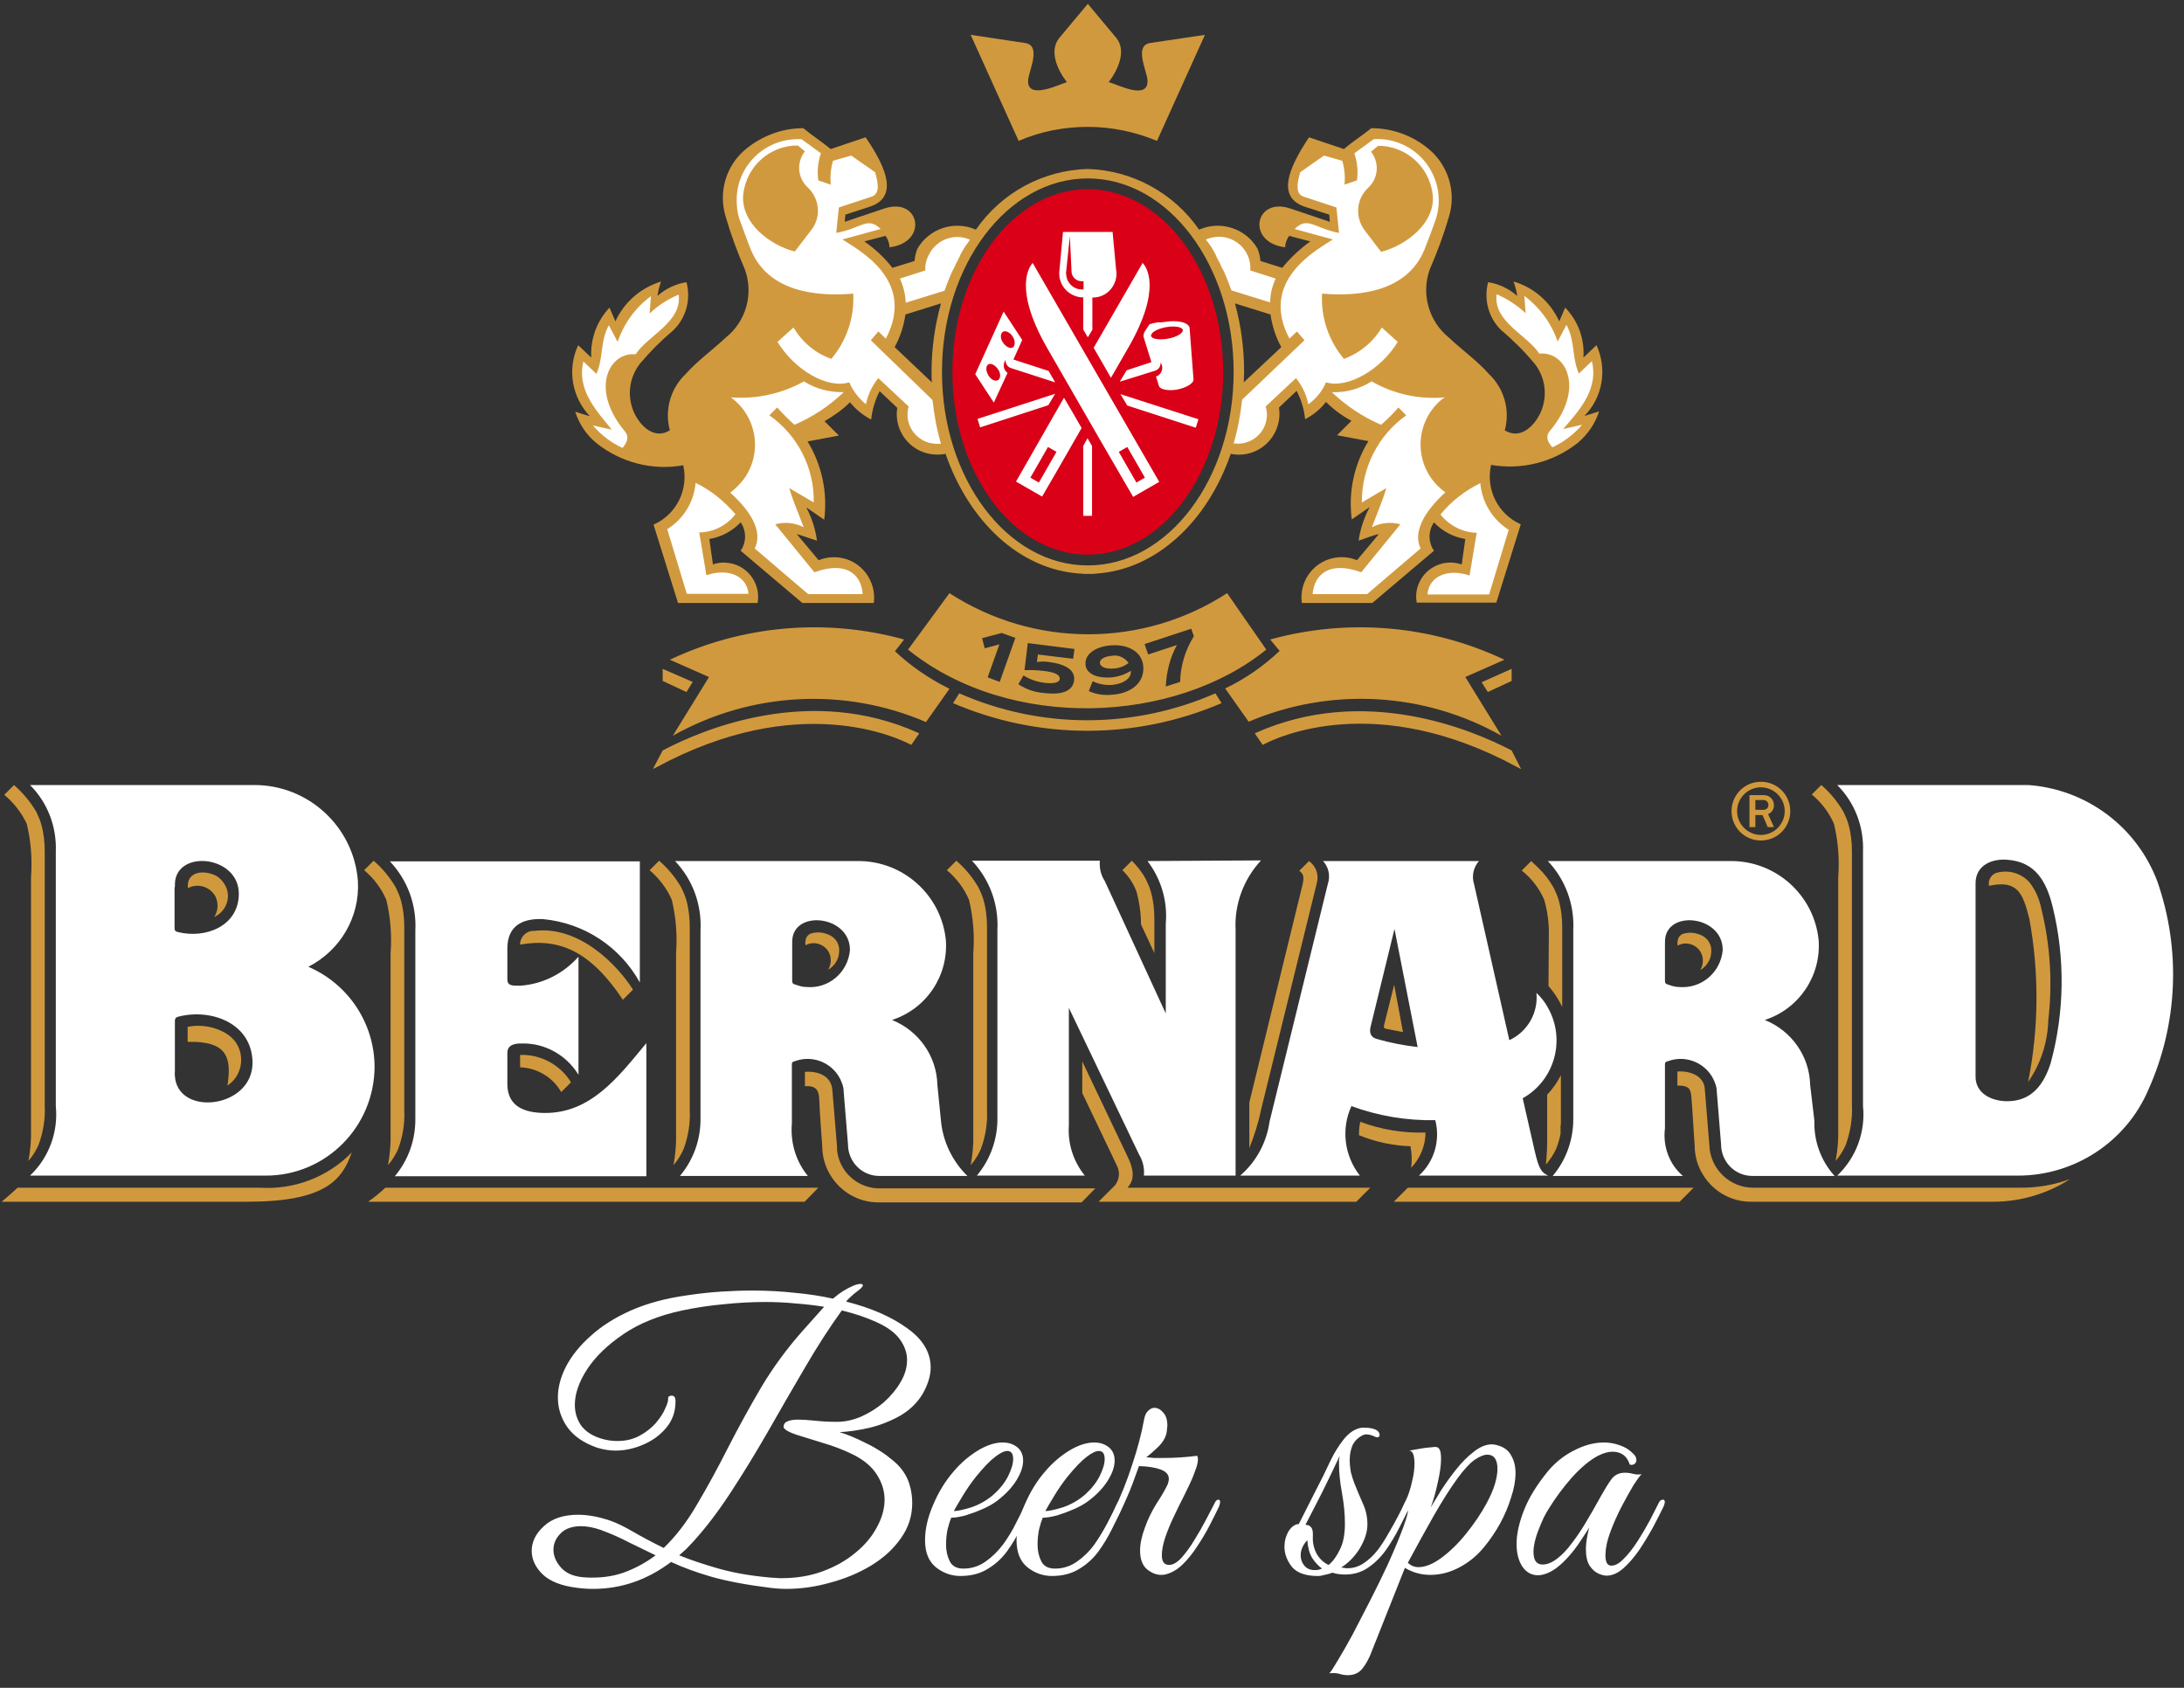
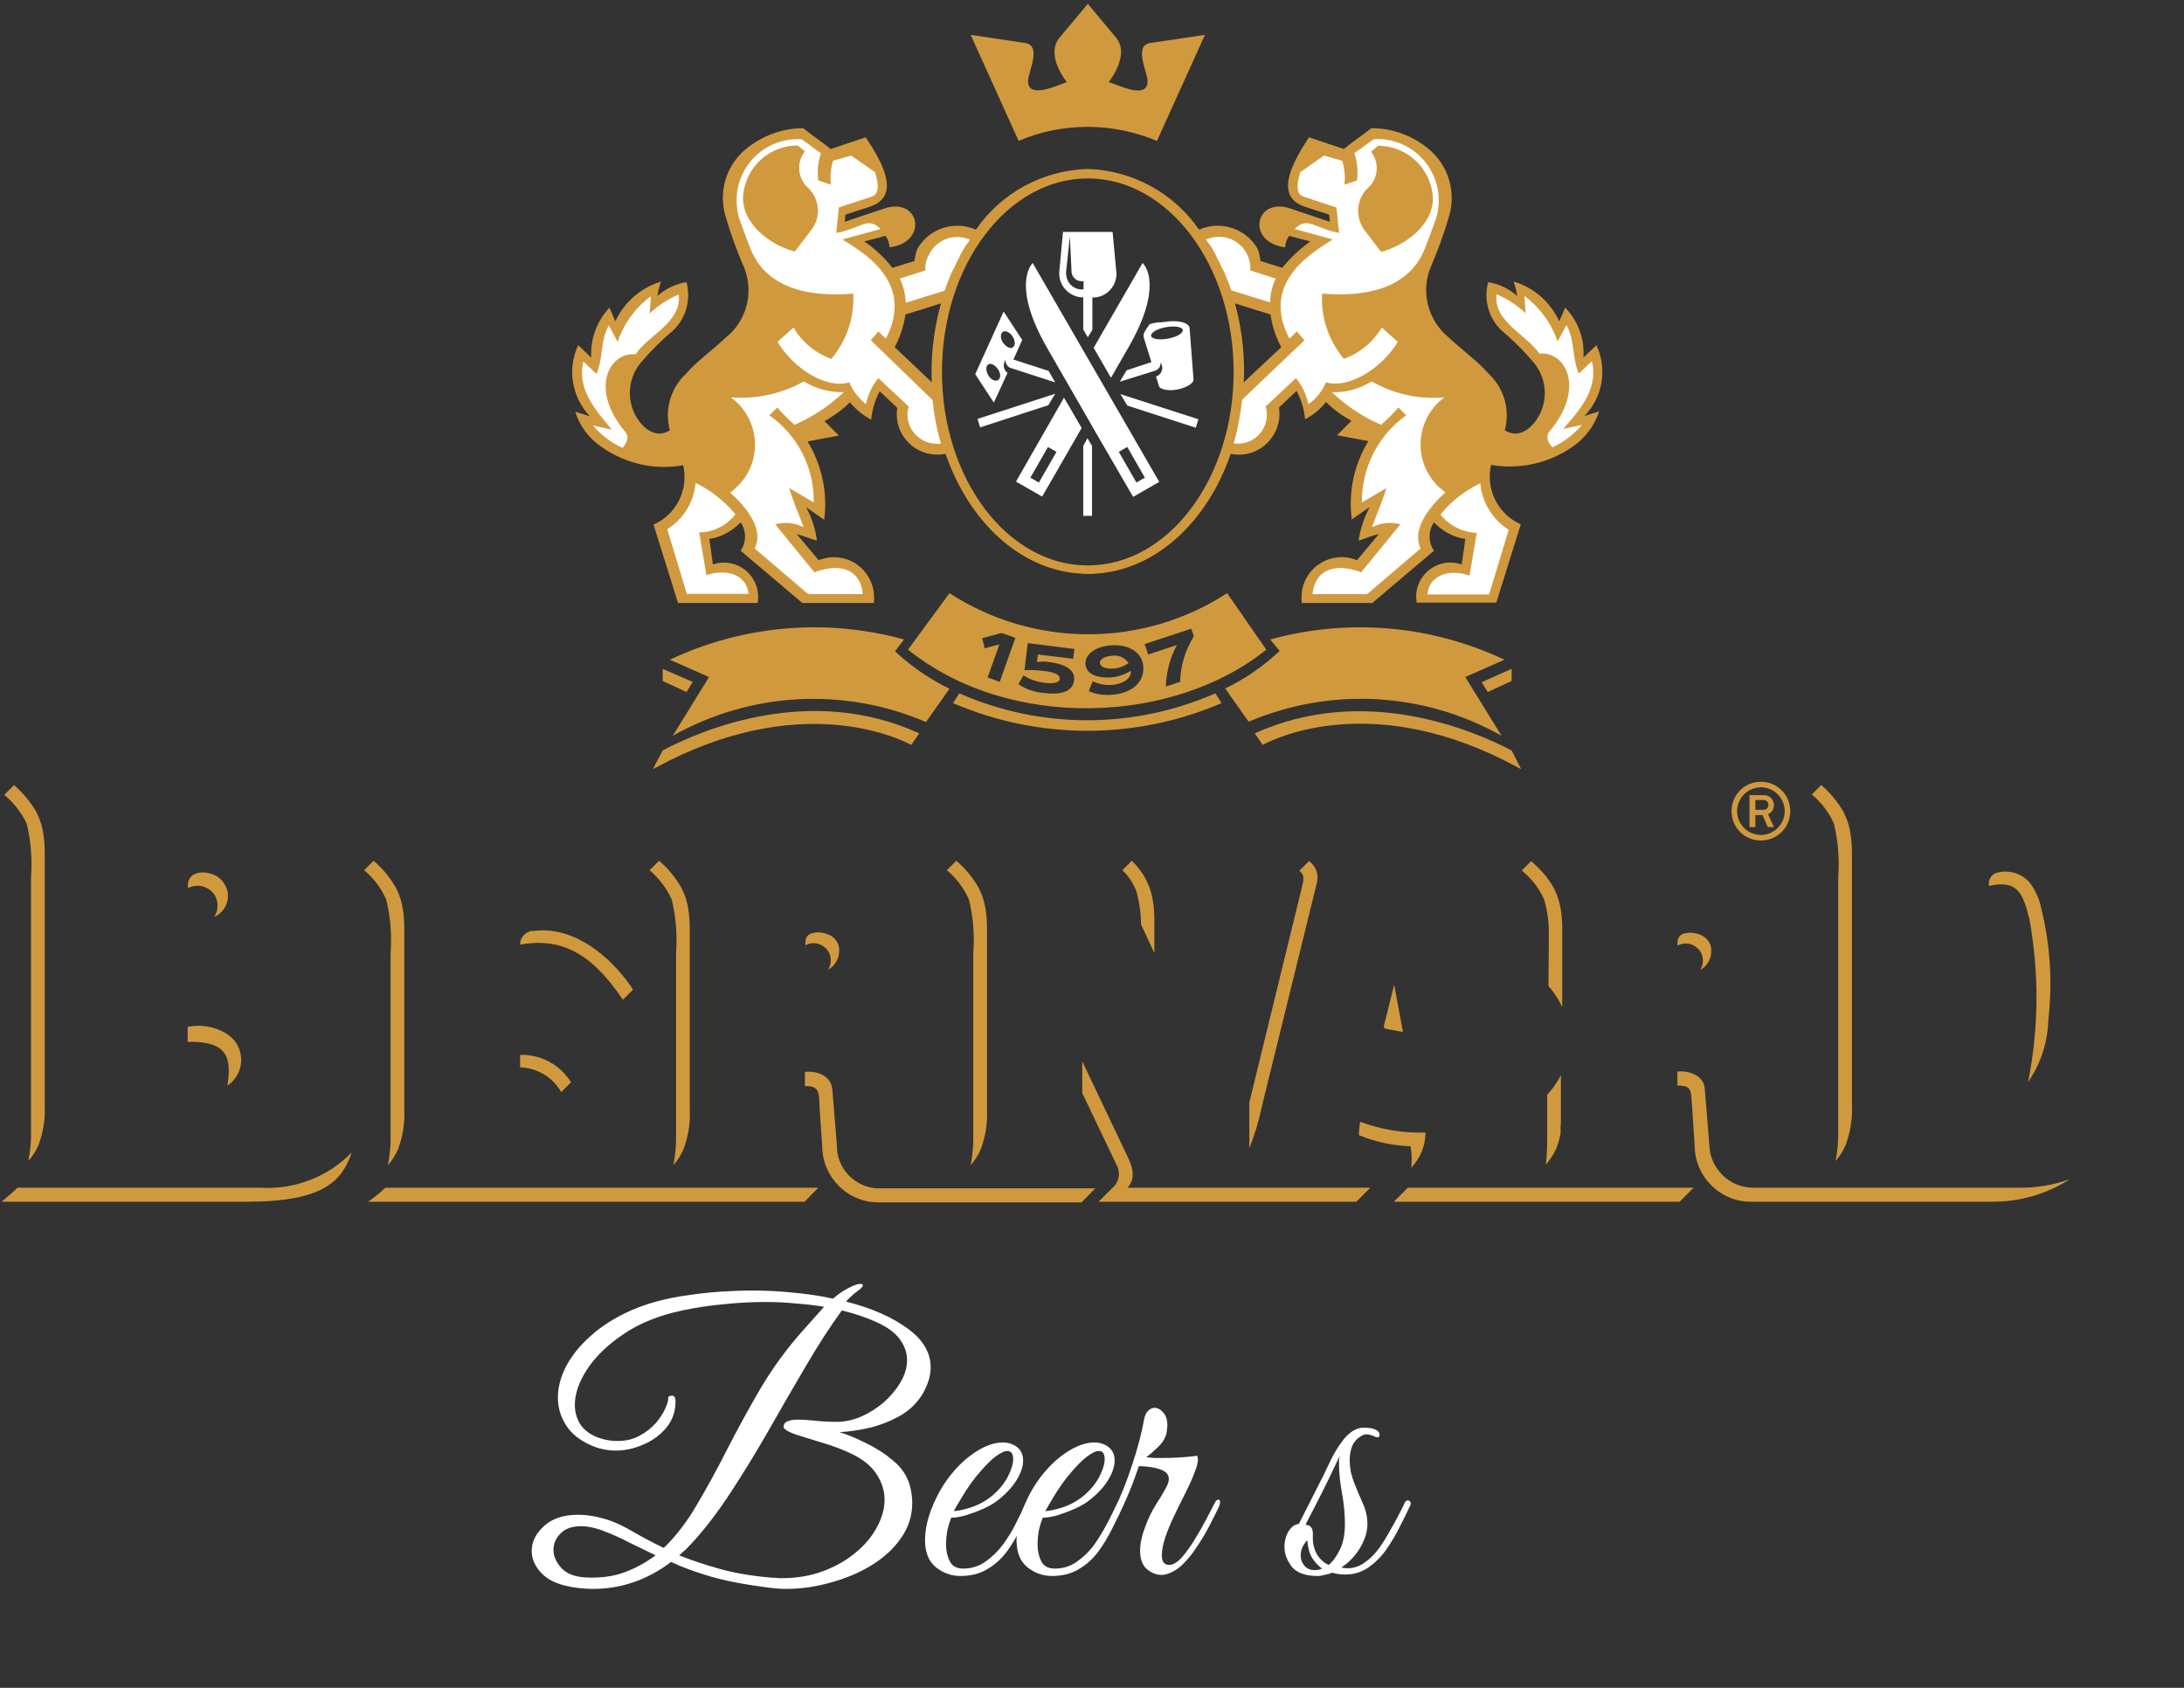
<svg xmlns="http://www.w3.org/2000/svg" width="154" height="119" viewBox="0 0 154 119" fill="none">
  <rect x="0" y="0" width="154" height="119" fill="#333333" stroke="none" />
  <path d="M108.89 63.446C109.12 64.251 109.235 65.103 109.212 65.954L109.189 69.52C109.58 69.957 109.902 70.463 110.156 70.992V65.402C110.156 64.735 110.086 64.091 109.902 63.446C109.81 63.147 109.695 62.871 109.557 62.595C109.258 62.066 108.89 61.583 108.453 61.169C108.292 61.008 108.131 60.87 107.97 60.709L107.303 61.376C107.993 61.928 108.545 62.641 108.89 63.446ZM80.455 65.172L81.398 67.196V64.804C81.398 64.136 81.329 63.492 81.145 62.848C81.053 62.549 80.938 62.273 80.8 61.997C80.547 61.514 80.201 61.077 79.81 60.686L79.143 61.353C79.58 61.767 79.925 62.296 80.132 62.848C80.34 63.607 80.455 64.39 80.455 65.172ZM68.33 63.446C68.629 64.689 68.722 65.954 68.629 67.219V79.919C68.653 80.655 68.583 81.414 68.445 82.15C68.745 81.805 68.975 81.437 69.159 81.023C69.481 80.149 69.642 79.228 69.596 78.285V65.379C69.596 64.712 69.527 64.067 69.343 63.423C69.251 63.124 69.136 62.848 68.998 62.572C68.583 61.859 68.054 61.215 67.433 60.686L66.766 61.353C67.456 61.928 67.985 62.641 68.33 63.446ZM47.372 63.446C47.671 64.689 47.763 65.954 47.671 67.219V79.919C47.694 80.655 47.625 81.414 47.487 82.15C47.786 81.805 48.016 81.437 48.2 81.023C48.522 80.149 48.683 79.228 48.637 78.285V65.379C48.637 64.712 48.568 64.067 48.384 63.423C48.292 63.124 48.177 62.848 48.039 62.572C47.625 61.859 47.096 61.215 46.474 60.686L45.807 61.353C46.474 61.928 47.027 62.641 47.372 63.446ZM40.263 83.738H27.172C26.781 84.106 26.39 84.428 25.953 84.727H56.735L57.702 83.738H40.263ZM59.013 80.747L58.691 76.836C58.599 75.801 57.609 75.501 56.758 75.571V76.583C57.678 76.514 57.748 77.02 57.771 77.595C57.817 78.676 57.909 79.758 57.978 80.839C58.001 83.025 59.795 84.796 61.981 84.773H62.004H67.157H68.975H76.267L77.234 83.784H62.188C60.531 83.876 59.105 82.61 59.013 80.954C59.036 80.862 59.013 80.793 59.013 80.747ZM27.241 63.446C27.541 64.689 27.633 65.954 27.541 67.219V79.919C27.564 80.655 27.494 81.414 27.357 82.15C27.655 81.805 27.886 81.437 28.07 81.023C28.392 80.149 28.553 79.228 28.507 78.285V65.379C28.507 64.712 28.438 64.067 28.254 63.423C28.162 63.124 28.047 62.848 27.909 62.572C27.494 61.859 26.965 61.215 26.344 60.686L25.677 61.353C26.367 61.928 26.896 62.641 27.241 63.446ZM109.396 81.598C109.511 81.414 109.626 81.207 109.718 81.023C109.856 80.678 109.971 80.31 110.04 79.919V79.896V79.873V79.85V79.827V79.804V79.758V79.735V79.712V79.689V79.666V79.597V79.574V79.505V79.482V79.459V79.436V79.413C110.04 79.367 110.04 79.321 110.063 79.275V79.228V79.183V79.067V78.999V78.953C110.063 78.906 110.063 78.86 110.063 78.814C110.063 78.768 110.063 78.699 110.063 78.653V78.377V75.801C109.81 76.307 109.488 76.767 109.097 77.181V79.643C109.097 79.827 109.097 80.011 109.097 80.218C109.097 80.885 109.074 81.46 109.005 82.104C109.12 81.989 109.212 81.851 109.304 81.713L109.396 81.598ZM143.1 64.804C143.79 68.6 143.767 72.488 143.008 76.284C143.906 74.995 144.389 73.477 144.435 71.89C144.734 69.29 144.573 66.667 143.952 64.114C143.814 63.423 143.537 62.756 143.1 62.204C142.502 61.537 141.559 61.284 140.708 61.56C140.363 61.721 140.179 62.089 140.248 62.457C142.249 62.02 142.64 62.94 143.1 64.804ZM13.231 72.396V73.454C16.06 73.385 16.337 74.581 16.037 76.537C17.027 75.893 17.303 74.535 16.659 73.546C16.474 73.247 16.198 73.017 15.899 72.833C15.094 72.373 14.151 72.212 13.231 72.396ZM1.244 83.738C0.876 84.083 0.6 84.313 0.117 84.727H17.418C22.893 84.727 24.113 83.232 24.803 81.253C23.1 83.001 20.731 83.899 18.292 83.738H1.244ZM1.889 58.086C2.188 59.328 2.28 60.594 2.188 61.859V79.62C2.211 80.356 2.142 81.115 2.004 81.851C2.303 81.506 2.533 81.138 2.717 80.724C3.039 79.85 3.2 78.929 3.154 77.986V60.041C3.154 59.374 3.085 58.73 2.901 58.086C2.809 57.787 2.694 57.511 2.556 57.235C2.142 56.522 1.613 55.9 0.991 55.348L0.301 56.038C0.968 56.59 1.521 57.304 1.889 58.086ZM15.094 64.666L15.209 64.597C15.991 64.183 16.314 63.193 15.876 62.411C15.738 62.158 15.531 61.928 15.278 61.767C14.358 61.284 13.116 61.445 13.254 62.618C13.944 62.25 14.795 62.503 15.186 63.193C15.416 63.653 15.393 64.228 15.094 64.666ZM43.921 70.486L44.634 69.773C43.553 68.071 40.884 65.241 37.663 65.632C37.134 65.609 36.697 66.023 36.674 66.552C36.674 66.575 36.674 66.575 36.674 66.598C39.412 66.115 41.62 67.035 43.921 70.486ZM39.573 76.997L40.263 76.307C39.504 75.064 38.123 74.328 36.674 74.374V75.249C37.87 75.294 38.974 75.939 39.573 76.997ZM56.804 66.644C57.38 66.322 58.116 66.552 58.438 67.127C58.645 67.518 58.622 68.001 58.392 68.37C58.76 68.163 59.013 67.817 59.128 67.426C59.151 67.288 59.174 67.15 59.174 66.989C59.174 66.529 58.921 66.138 58.507 65.931C58.3 65.839 58.093 65.77 57.863 65.747C57.656 65.724 57.449 65.747 57.264 65.793C57.034 65.839 56.85 66.023 56.804 66.276C56.804 66.368 56.781 66.437 56.781 66.529L56.804 66.644ZM98.284 84.727H101.114H111.72H118.438L119.427 83.738H99.274L98.284 84.727ZM79.511 81.552L76.314 74.834V77.066L78.752 82.173C79.028 82.703 78.913 83.347 78.453 83.738L77.464 84.727H95.639L96.628 83.738H79.511C79.879 83.301 80.087 82.725 79.511 81.552ZM97.847 72.557L98.928 72.764L98.307 69.428L97.64 72.097C97.525 72.488 97.571 72.511 97.847 72.557ZM99.458 80.816C99.55 81.322 99.573 81.828 99.504 82.334C100.148 81.667 100.516 80.77 100.516 79.85C98.951 79.896 97.387 79.643 95.915 79.091C95.846 79.39 95.823 79.712 95.823 80.034C96.996 80.517 98.215 80.77 99.458 80.816ZM92.855 62.25C93.016 61.675 92.786 61.054 92.303 60.709L91.613 61.399C91.981 61.629 91.958 61.951 91.797 62.572L88.093 77.733V80.954C88.438 80.08 88.737 79.159 88.921 78.239L92.855 62.25ZM118.3 66.667C118.875 66.345 119.611 66.575 119.933 67.15C120.14 67.541 120.117 68.025 119.887 68.393C120.255 68.186 120.508 67.841 120.623 67.449C120.646 67.311 120.669 67.173 120.669 67.012C120.669 66.552 120.416 66.161 120.002 65.954C119.795 65.862 119.588 65.793 119.358 65.77C119.151 65.747 118.944 65.77 118.76 65.816C118.53 65.862 118.346 66.046 118.3 66.299C118.3 66.391 118.277 66.46 118.277 66.552L118.3 66.667ZM142.341 83.738H123.706C122.004 83.784 120.577 82.426 120.531 80.724L120.209 76.767C120.14 75.801 119.082 75.478 118.277 75.548V76.537C119.335 76.537 119.22 76.905 119.312 77.963L119.496 80.793C119.519 82.978 121.313 84.75 123.499 84.727C123.499 84.727 123.499 84.727 123.522 84.727H140.547C142.456 84.727 144.343 84.175 145.953 83.14C144.78 83.554 143.583 83.761 142.341 83.738ZM129.32 58.086C129.619 59.328 129.711 60.594 129.619 61.859V79.62C129.642 80.356 129.573 81.115 129.435 81.851C129.734 81.506 129.964 81.138 130.148 80.724C130.47 79.827 130.631 78.883 130.585 77.917V60.041C130.585 59.374 130.516 58.73 130.332 58.086C130.24 57.787 130.125 57.511 129.987 57.235C129.573 56.522 129.044 55.877 128.422 55.348L127.755 56.015C128.422 56.568 128.975 57.281 129.32 58.086ZM124.166 59.259C125.317 59.259 126.237 58.339 126.237 57.189C126.237 56.038 125.317 55.118 124.166 55.118C123.016 55.118 122.096 56.038 122.096 57.189C122.096 58.339 123.016 59.259 124.166 59.259ZM124.166 55.509C125.087 55.509 125.846 56.268 125.846 57.189C125.846 58.109 125.087 58.868 124.166 58.868C123.246 58.868 122.487 58.109 122.487 57.189C122.487 56.268 123.246 55.509 124.166 55.509ZM123.775 57.465H124.281L124.649 58.316H125.087L124.672 57.396C124.925 57.304 125.087 57.051 125.087 56.775C125.087 56.383 124.787 56.061 124.396 56.061C124.373 56.061 124.327 56.061 124.304 56.061H123.361V58.316H123.775V57.465ZM123.775 56.407H124.327C124.511 56.383 124.695 56.544 124.695 56.728V56.752C124.695 56.959 124.557 57.097 124.327 57.097H123.775V56.407ZM46.728 52.91L46.037 54.221L46.313 54.083C56.298 48.699 63.246 51.989 64.258 52.518L64.81 51.713L64.787 51.69C57.149 48.216 49.557 51.414 46.728 52.91ZM63.752 45.087C58.254 43.569 52.387 44.075 47.234 46.514L49.995 47.733L47.441 51.874C52.916 48.791 59.519 48.423 65.294 50.908L66.95 48.561C65.547 47.871 64.235 46.974 63.108 45.916L63.752 45.087ZM89.289 45.801L86.528 41.821C80.57 45.686 72.909 45.686 66.95 41.821L64.028 45.801C71.229 51.598 82.847 51.023 89.289 45.801ZM70.493 48.078L69.642 47.756L70.47 45.432L69.435 45.709L69.251 44.995L70.631 44.627L71.597 44.972L70.493 48.078ZM73.967 46.675C75.393 46.859 75.807 47.388 75.738 47.963C75.669 48.584 75.117 49.044 73.622 48.86C72.978 48.814 72.356 48.607 71.804 48.239L72.172 47.618C72.632 47.917 73.139 48.078 73.691 48.147C74.289 48.216 74.703 48.124 74.726 47.871C74.749 47.595 74.427 47.388 73.53 47.296C73.093 47.25 72.678 47.227 72.241 47.25L72.472 45.34L75.761 45.755L75.669 46.445L73.185 46.146L73.116 46.675C73.438 46.629 73.714 46.629 73.967 46.675ZM83.998 44.328L84.182 44.857C83.583 45.824 83.238 46.928 83.215 48.078L82.203 48.4C82.249 47.365 82.502 46.376 82.985 45.478L80.961 46.146L80.708 45.41L83.998 44.328ZM78.407 47.756C77.303 47.848 76.59 47.48 76.544 46.859C76.475 46.123 77.234 45.594 78.315 45.502C79.465 45.41 80.524 45.893 80.616 46.974C80.708 48.124 79.787 48.86 78.499 48.975C78.476 48.975 78.476 48.975 78.453 48.975C78.315 48.998 78.177 48.998 78.039 48.998C77.602 48.998 77.165 48.907 76.774 48.722C76.866 48.492 76.958 48.239 77.05 48.032C77.487 48.239 77.97 48.331 78.453 48.285C79.12 48.216 79.787 47.894 79.741 47.296C79.327 47.549 78.867 47.71 78.407 47.756ZM78.384 46.238C77.832 46.284 77.533 46.514 77.556 46.744C77.579 46.997 77.924 47.181 78.522 47.135C78.913 47.112 79.281 46.974 79.58 46.744C79.304 46.353 78.844 46.146 78.384 46.238ZM48.407 48.791L48.844 48.078L46.728 47.158V48.009L48.407 48.791ZM105.876 51.874L103.323 47.733L106.083 46.514C100.93 44.075 95.064 43.569 89.565 45.087L90.232 45.893C89.082 46.974 87.794 47.871 86.39 48.538L88.047 50.885C93.821 48.423 100.424 48.791 105.876 51.874ZM106.59 52.91C103.76 51.437 96.191 48.239 88.507 51.69L88.484 51.713L89.036 52.518C90.071 51.966 97.019 48.676 106.981 54.083C107.05 54.129 107.165 54.175 107.257 54.221L106.59 52.91ZM104.91 48.791L106.59 48.009V47.158L104.473 48.101L104.91 48.791ZM67.64 48.883L67.203 49.574C73.254 52.173 80.087 52.173 86.137 49.574L85.7 48.883C79.925 51.414 73.392 51.414 67.64 48.883ZM112.571 24.336L111.651 25.21C111.743 23.899 111.283 22.633 110.363 21.69L109.948 22.657C109.327 21.299 108.154 20.264 106.728 19.85C106.843 20.172 106.935 20.517 106.981 20.862C106.406 20.356 105.692 20.011 104.933 19.896C104.611 21.115 104.956 22.403 105.853 23.278C106.705 23.991 107.487 24.773 108.2 25.624C108.982 26.613 109.143 27.925 108.637 29.075C108.131 30.157 107.142 30.985 106.106 30.34C106.498 28.914 106.06 27.373 104.979 26.36C104.197 25.463 103.07 24.658 102.172 23.807C100.746 22.657 100.194 20.724 100.815 18.998C101.344 17.779 101.804 16.537 102.172 15.271C102.702 13.546 102.126 11.659 100.746 10.509C99.619 9.566 98.192 9.037 96.697 9.037C96.076 9.543 95.409 9.957 94.764 10.509L92.303 9.681C90.83 11.89 90.002 13.914 92.027 14.581L93.729 15.133L93.775 15.64L90.968 14.696C88.461 13.868 87.863 17.112 90.623 17.434C90.623 17.135 90.738 16.859 90.899 16.629L92.395 17.02C91.659 17.549 90.991 18.17 90.416 18.883L88.875 18.4C88.852 18.101 88.783 17.802 88.668 17.526C87.84 16.1 86.068 15.525 84.55 16.192C82.755 13.592 79.833 12.005 76.682 11.913C73.53 12.005 70.608 13.592 68.814 16.192C67.295 15.525 65.524 16.1 64.695 17.526C64.58 17.802 64.511 18.101 64.488 18.4L62.924 18.883C62.372 18.17 61.705 17.549 60.945 17.02L62.441 16.629C62.602 16.859 62.717 17.135 62.717 17.434C65.478 17.112 64.879 13.868 62.372 14.696L59.565 15.64L59.611 15.133L61.313 14.581C63.361 13.914 62.533 11.867 61.037 9.681L58.576 10.509C57.909 9.957 57.241 9.543 56.643 9.037C55.171 9.037 53.745 9.566 52.594 10.509C51.191 11.659 50.639 13.546 51.168 15.271C51.536 16.537 51.996 17.779 52.525 18.998C53.146 20.724 52.617 22.657 51.168 23.807C50.271 24.658 49.143 25.463 48.361 26.36C47.28 27.373 46.843 28.914 47.234 30.34C46.199 30.985 45.209 30.157 44.703 29.075C44.197 27.925 44.358 26.613 45.14 25.624C45.853 24.773 46.636 23.991 47.487 23.278C48.384 22.403 48.729 21.115 48.407 19.896C47.648 20.011 46.935 20.356 46.359 20.862C46.406 20.517 46.498 20.172 46.613 19.85C45.186 20.287 44.013 21.299 43.392 22.657L42.978 21.69C42.08 22.633 41.62 23.922 41.689 25.21L40.769 24.336C39.987 26.015 40.309 27.994 41.597 29.351L40.562 29.029C40.838 29.903 41.367 30.686 42.08 31.261C43.806 32.618 46.014 33.193 48.177 32.802C48.568 34.528 47.694 36.276 46.083 36.989L47.809 42.511H53.422C53.653 41.199 52.778 39.934 51.467 39.704C51.053 39.635 50.639 39.658 50.271 39.796L50.017 38.002C50.869 37.864 51.628 37.449 52.226 36.828C52.64 37.426 52.64 38.232 52.226 38.83L56.574 42.511H61.613C61.82 40.969 60.738 39.52 59.197 39.313C58.691 39.244 58.185 39.313 57.724 39.497L56.183 37.657C56.643 37.772 57.103 37.978 57.609 38.117C57.495 37.288 57.241 36.506 56.85 35.77L58.116 36.644C58.369 34.735 57.955 32.779 56.942 31.123L59.151 30.709L58.139 29.696C58.783 29.328 59.404 28.891 59.933 28.362C60.347 28.868 60.853 29.282 61.428 29.581C61.498 28.891 61.705 28.201 62.027 27.58L63.269 28.753C63.016 30.317 64.097 31.79 65.662 32.02C65.984 32.066 66.329 32.066 66.674 31.997C68.33 36.782 71.919 40.164 76.153 40.44H76.175C76.245 40.44 76.337 40.44 76.428 40.463H76.475C76.567 40.463 76.659 40.463 76.728 40.463C76.82 40.463 76.912 40.463 76.981 40.463H77.027C77.096 40.463 77.188 40.463 77.28 40.44H77.303C81.536 40.164 85.148 36.759 86.781 31.997C88.346 32.319 89.841 31.307 90.163 29.742C90.232 29.42 90.232 29.075 90.186 28.73L91.428 27.557C91.751 28.178 91.958 28.845 92.027 29.558C92.602 29.259 93.108 28.845 93.499 28.339C94.028 28.868 94.626 29.305 95.294 29.673L94.281 30.686L96.49 31.1C95.478 32.756 95.064 34.689 95.317 36.621L96.582 35.747C96.191 36.483 95.915 37.288 95.8 38.117C96.306 37.956 96.766 37.748 97.226 37.657L95.685 39.497C94.235 38.899 92.579 39.589 91.981 41.038C91.797 41.498 91.728 42.005 91.797 42.511H96.766L101.114 38.83C100.7 38.232 100.7 37.426 101.114 36.828C101.689 37.449 102.471 37.864 103.323 38.002L103.07 39.796C101.804 39.359 100.424 40.026 99.987 41.291C99.849 41.682 99.826 42.097 99.895 42.488H105.508L107.234 36.966C105.623 36.253 104.749 34.505 105.14 32.779C107.303 33.147 109.511 32.595 111.237 31.238C111.95 30.64 112.479 29.88 112.755 29.006L111.72 29.328C113.008 28.017 113.353 26.038 112.571 24.336ZM65.685 26.222C65.685 26.476 65.685 26.706 65.708 26.959L63.085 24.474C63.476 23.761 63.729 22.979 63.844 22.173L66.352 21.391C65.915 22.956 65.685 24.589 65.685 26.222ZM76.705 39.865C71.022 39.865 66.421 33.745 66.421 26.222C66.421 18.699 71.022 12.58 76.705 12.58C82.387 12.58 86.988 18.699 86.988 26.222C86.988 33.745 82.387 39.865 76.705 39.865ZM87.701 26.959C87.701 26.706 87.725 26.476 87.725 26.222C87.725 24.589 87.517 22.979 87.08 21.391L89.588 22.173C89.703 22.979 89.956 23.761 90.347 24.474L87.701 26.959ZM76.705 8.945C78.384 8.945 80.04 9.29 81.582 9.934L84.964 2.457L81.099 3.032C79.948 3.216 80.869 4.988 80.915 5.655C80.984 7.127 78.775 5.931 78.177 5.793C78.821 4.942 79.465 3.584 78.706 2.664L76.705 0.271L74.703 2.664C73.944 3.584 74.565 4.942 75.232 5.793C74.818 5.885 72.403 7.127 72.495 5.655C72.54 4.988 73.461 3.216 72.287 3.032L68.445 2.457L71.827 9.934C73.369 9.267 75.025 8.945 76.705 8.945Z" fill="#D1993E" />
-   <path d="M127.639 76.49C127.593 74.466 126.327 72.671 124.441 71.912C126.856 71.13 128.421 68.806 128.237 66.276C127.915 63.101 125.223 60.685 122.025 60.708H109.142C110.384 62.019 111.028 63.768 110.936 65.585V78.814C110.959 80.309 110.453 81.759 109.487 82.909H118.666C117.7 82.081 117.24 80.816 117.401 79.55C117.401 78.285 117.401 76.306 117.401 75.041C117.401 74.88 117.47 74.857 117.631 74.811C118.965 74.328 120.438 75.018 120.921 76.329C120.967 76.444 121.013 76.582 121.036 76.72L121.358 80.677C121.358 81.897 122.324 82.909 123.567 82.909C123.613 82.909 123.659 82.909 123.705 82.909H129.364C128.398 81.851 127.892 80.447 127.938 79.021L127.639 76.49ZM117.654 69.427C117.47 69.381 117.401 69.335 117.401 69.151V66.552C117.401 66.414 117.401 66.253 117.424 66.115C117.746 64.136 121.496 64.619 121.473 66.989C121.335 68.553 119.978 69.727 118.39 69.588C118.16 69.588 117.884 69.519 117.654 69.427ZM80.913 60.708C81.879 61.973 82.34 63.538 82.201 65.125V71.452L77.899 62.111C77.623 61.697 77.508 61.191 77.554 60.685H69.111H68.536C69.778 61.996 70.422 63.745 70.33 65.562V78.791C70.353 80.286 69.847 81.736 68.881 82.886H76.496C75.691 81.897 75.277 80.631 75.369 79.343V71.061L80.315 81.391C80.591 81.851 80.706 82.357 80.66 82.886H87.125V82.311C87.125 82.219 87.125 82.104 87.125 82.012V74.489V65.539C87.033 63.745 87.7 61.973 88.919 60.662L80.913 60.708ZM152.117 62.135C150.668 58.292 147.125 55.647 143.03 55.348H129.548C130.79 56.59 131.435 58.292 131.366 60.041V77.986C131.55 79.803 130.883 81.621 129.548 82.886H142.294C146.297 82.886 149.932 80.493 151.496 76.812C153.567 72.188 153.797 66.943 152.117 62.135ZM144.594 74.972C144.111 76.467 143.26 77.641 141.534 77.641C140.43 77.641 139.303 77.088 139.303 75.915V62.273C139.303 61.053 140.384 60.524 141.534 60.616C143.513 60.754 144.295 62.135 144.732 63.906C145.629 67.541 145.583 71.36 144.594 74.972ZM66.097 76.49C66.051 74.466 64.786 72.671 62.899 71.912C65.315 71.13 66.879 68.806 66.695 66.276C66.373 63.101 63.682 60.685 60.484 60.708H47.6C48.843 62.019 49.487 63.768 49.395 65.585V78.814C49.418 80.309 48.912 81.759 47.945 82.909H56.964C56.113 81.874 55.721 80.539 55.837 79.205C55.837 77.94 55.837 76.306 55.837 75.041C55.837 74.88 55.906 74.857 56.067 74.811C57.401 74.328 58.873 75.018 59.356 76.329C59.403 76.444 59.449 76.582 59.471 76.72L59.794 80.677C59.794 81.897 60.76 82.909 62.002 82.909C62.048 82.909 62.094 82.909 62.14 82.909H68.214C67.156 81.874 66.488 80.493 66.35 79.021L66.097 76.49ZM56.113 69.427C55.928 69.381 55.859 69.335 55.859 69.151V66.552C55.859 66.414 55.859 66.253 55.883 66.115C56.205 64.136 59.955 64.619 59.932 66.989C59.794 68.553 58.436 69.727 56.872 69.588C56.619 69.588 56.366 69.519 56.113 69.427ZM108.198 81.069L107.37 77.433C109.625 76.168 110.43 73.292 109.142 71.038C108.935 70.647 108.659 70.302 108.337 70.003C108.475 71.406 107.715 72.74 106.427 73.338L103.942 62.342C103.758 61.766 103.896 61.145 104.287 60.708H93.29C93.682 61.122 93.82 61.743 93.636 62.295L89.517 79.09C89.31 80.562 88.574 81.92 87.447 82.886H95.89C94.786 81.483 94.556 79.596 95.292 77.986C97.178 78.676 99.203 79.021 101.205 78.975C101.573 80.401 101.136 81.897 100.054 82.886H109.165C108.705 82.656 108.521 82.495 108.198 81.069ZM97.064 73.246C96.557 73.085 96.557 72.694 96.672 72.28L98.329 65.493L99.962 73.822C98.996 73.707 98.007 73.522 97.064 73.246ZM21.741 68.162C23.996 67.012 25.376 64.665 25.238 62.135C24.962 58.315 21.764 55.348 17.945 55.348H2.117C3.36 56.59 4.004 58.292 3.935 60.041V77.986C4.119 79.803 3.452 81.621 2.117 82.886H18.751C22.984 82.886 26.412 79.435 26.412 75.179C26.389 72.142 24.571 69.381 21.741 68.162ZM12.332 62.549C12.332 62.388 12.332 62.227 12.355 62.066C12.723 59.88 16.864 60.409 16.841 63.032C16.818 65.309 14.495 66.183 12.585 65.723C12.378 65.677 12.309 65.631 12.309 65.424V62.549H12.332ZM12.355 76.076C12.332 75.892 12.309 75.685 12.332 75.501V72.004C12.332 71.774 12.424 71.705 12.654 71.659C14.955 71.107 17.784 72.165 17.807 74.926C17.807 78.078 12.792 78.722 12.355 76.076ZM38.352 78.469C37.041 78.446 35.775 78.055 35.775 76.421V74.236C35.775 73.591 36.442 73.569 36.764 73.569C38.398 73.522 39.939 74.374 40.791 75.777V67.449C39.732 68.645 38.283 69.381 36.695 69.496C36.12 69.496 35.775 69.519 35.775 69.036V66.874C35.775 65.194 36.949 64.734 38.306 64.803C41.182 65.079 43.712 66.736 45.116 69.266V60.731H27.493C28.735 62.042 29.38 63.791 29.287 65.608V78.837C29.31 80.332 28.804 81.782 27.838 82.932H45.576V73.546C43.574 75.961 41.642 78.515 38.352 78.469Z" fill="white" />
-   <path d="M76.704 13.34C81.972 13.34 86.251 19.114 86.251 26.223C86.251 33.332 81.972 39.107 76.704 39.107C71.435 39.107 67.156 33.332 67.156 26.223C67.156 19.114 71.435 13.34 76.704 13.34Z" fill="#D90017" />
  <path d="M71.044 26.291C70.745 26.084 70.699 25.67 70.906 25.371C70.883 25.624 71.044 25.877 71.274 25.946L74.403 26.958L73.943 26.153L71.459 25.348L72.08 23.968L70.768 21.966L68.767 26.383L70.078 28.385L71.044 26.291ZM70.722 23.392C70.906 23.277 71.228 23.438 71.412 23.737C71.597 24.037 71.597 24.382 71.412 24.497C71.228 24.612 70.929 24.451 70.722 24.151C70.515 23.852 70.538 23.507 70.722 23.392ZM69.687 26.452C69.503 26.13 69.503 25.808 69.687 25.693C69.871 25.578 70.17 25.739 70.377 26.038C70.584 26.337 70.561 26.682 70.377 26.797C70.17 26.912 69.871 26.774 69.687 26.452ZM79.004 27.787L79.488 28.592L84.319 30.156L84.503 29.558L79.004 27.787ZM73.828 24.52C76.267 28.776 79.373 34.136 79.902 35.033L81.742 33.975L72.816 18.538C72.586 18.791 71.436 20.332 73.828 24.52ZM79.488 31.514L80.73 33.676L80.132 34.021L78.889 31.859L79.488 31.514ZM78.337 26.636C78.751 25.923 79.165 25.21 79.557 24.52C81.972 20.332 80.822 18.791 80.569 18.538L77.118 24.52L78.337 26.636ZM71.642 33.952L73.483 35.01C73.782 34.504 74.909 32.549 76.267 30.179C75.876 29.489 75.462 28.776 75.024 28.04L71.642 33.952ZM73.253 34.021L72.655 33.676L73.897 31.514L74.495 31.859L73.253 34.021ZM74.403 27.764L68.928 29.535L69.112 30.133L73.92 28.569L74.403 27.764ZM80.638 23.714V23.737V23.76L81.19 25.532L79.442 26.107L79.097 26.682L78.959 26.912L81.397 26.153L81.466 26.13C81.719 26.038 81.857 25.808 81.834 25.555C82.041 25.854 81.972 26.245 81.696 26.452C81.65 26.498 81.581 26.521 81.512 26.544L81.719 27.211C81.788 27.464 82.409 27.579 83.008 27.464C83.629 27.349 84.181 27.027 84.158 26.751L83.882 23.139V23.116C83.813 22.725 83.008 22.541 82.11 22.702H82.064H82.041L81.926 22.725H81.88H81.857H81.834H81.811H81.788H81.765H81.742H81.719H81.696H81.673H81.627L81.558 22.748H81.535H81.512H81.489L81.443 22.771H81.42H81.397H81.374H81.351H81.328C81.282 22.794 81.259 22.817 81.213 22.817H81.19L81.144 22.84H81.121H81.098H81.075C80.776 23.277 80.592 23.507 80.638 23.714ZM82.202 23.07C82.823 22.955 83.353 23.047 83.399 23.254C83.445 23.484 82.985 23.76 82.363 23.875C81.742 23.991 81.213 23.898 81.167 23.691C81.121 23.461 81.581 23.185 82.202 23.07ZM76.382 20.954V23.231L76.704 23.783L77.026 23.254V20.977C77.946 21 78.705 20.264 78.728 19.32C78.728 19.228 78.728 19.159 78.705 19.067L78.452 16.352H74.955L74.702 19.067C74.587 19.987 75.231 20.816 76.152 20.954C76.221 20.954 76.313 20.977 76.382 20.954ZM75.186 19.067L75.439 16.651L75.554 19.067C75.531 19.458 75.83 19.803 76.221 19.826C76.29 19.826 76.336 19.826 76.405 19.826V20.401C75.807 20.471 75.254 20.033 75.186 19.412C75.162 19.297 75.162 19.182 75.186 19.067ZM76.382 31.444V36.368H77.003V31.444L76.681 30.892L76.382 31.444ZM57.425 40.348L54.664 36.966C55.331 36.782 56.044 36.851 56.666 37.173C56.321 36.207 55.952 35.447 55.653 34.412L57.379 35.425C57.425 32.986 56.251 30.685 54.25 29.282L54.802 28.73C55.193 29.167 55.607 29.581 56.021 29.949C57.31 29.397 58.483 28.615 59.495 27.648C58.506 27.671 57.517 27.418 56.689 26.889C55.124 27.764 53.33 28.155 51.535 28.017C53.376 29.351 53.79 31.928 52.455 33.768C52.179 34.136 51.857 34.458 51.489 34.734C53.031 36.115 53.79 37.541 53.215 38.668L56.988 41.889H60.83C60.738 40.509 59.679 39.52 57.425 40.348ZM49.81 40.555L49.304 37.541C50.316 37.518 51.236 37.058 51.857 36.253C51.075 35.333 50.132 34.573 49.05 34.044C48.935 35.379 48.199 36.598 47.049 37.311L48.429 41.866H52.778C52.663 40.555 51.282 40.049 49.81 40.555ZM47.854 20.77C47.095 21.092 46.405 21.529 45.807 22.104L45.899 20.885C44.794 21.69 43.989 22.817 43.552 24.105L42.931 22.932C42.31 24.059 42.563 25.187 42.057 26.36L41.136 25.486C40.63 27.579 42.218 29.121 43.138 30.294L41.804 29.995C42.379 30.662 43.092 31.214 43.897 31.582C44.196 31.214 44.403 30.823 44.058 30.409C41.55 27.395 42.977 24.796 44.817 24.98C45.715 23.622 48.107 22.702 47.854 20.77ZM65.247 19.067L63.452 19.642C63.705 20.171 63.843 20.77 63.867 21.345L66.604 20.494C66.719 20.171 66.834 19.849 66.972 19.527C67.018 19.435 67.041 19.343 67.087 19.251L67.11 19.205C67.156 19.136 67.179 19.044 67.225 18.975L67.271 18.906C67.294 18.837 67.34 18.768 67.363 18.699L67.409 18.584L67.501 18.423L67.57 18.285L67.639 18.147C67.662 18.101 67.686 18.055 67.709 17.986C67.731 17.94 67.754 17.894 67.778 17.848L67.87 17.687L67.939 17.572L68.031 17.411L68.1 17.319C68.146 17.273 68.169 17.204 68.215 17.158L68.284 17.066C68.33 16.997 68.353 16.951 68.399 16.905C67.294 16.398 65.983 16.905 65.477 18.009C65.293 18.354 65.224 18.722 65.247 19.067ZM101.919 34.711C100.055 33.4 99.618 30.846 100.906 28.983C101.159 28.615 101.481 28.27 101.873 28.017C100.078 28.178 98.284 27.787 96.719 26.889C95.868 27.418 94.902 27.694 93.912 27.648C94.925 28.615 96.098 29.397 97.386 29.949C97.823 29.558 98.238 29.167 98.606 28.73L99.158 29.282C97.179 30.685 96.006 32.986 96.029 35.425L97.754 34.412C97.455 35.425 97.087 36.207 96.742 37.173C97.363 36.851 98.077 36.782 98.744 36.966L95.983 40.348C93.728 39.52 92.67 40.509 92.555 41.889H96.397L100.17 38.668C99.618 37.541 100.4 36.092 101.919 34.711ZM104.38 34.067C103.299 34.596 102.333 35.333 101.574 36.276C102.195 37.058 103.138 37.541 104.127 37.564L103.621 40.578C102.149 40.072 100.768 40.578 100.653 41.912H105.001L106.382 37.357C105.231 36.621 104.495 35.401 104.38 34.067ZM112.248 25.463L111.328 26.337C110.822 25.164 111.075 24.037 110.454 22.909L109.833 24.082C109.396 22.794 108.567 21.667 107.486 20.862L107.578 22.081C106.98 21.529 106.29 21.069 105.531 20.747C105.278 22.679 107.67 23.599 108.544 24.934C110.385 24.727 111.811 27.349 109.304 30.363C108.935 30.777 109.143 31.191 109.465 31.537C110.27 31.168 110.983 30.616 111.558 29.949L110.224 30.248C111.19 29.098 112.755 27.556 112.248 25.463ZM89.955 19.642L88.161 19.067C88.253 17.848 87.333 16.79 86.113 16.698C85.745 16.674 85.377 16.744 85.032 16.882L85.147 17.043L85.216 17.135C85.262 17.181 85.285 17.25 85.331 17.296L85.4 17.388L85.492 17.549L85.561 17.664C85.584 17.71 85.63 17.779 85.653 17.825L85.722 17.963C85.745 18.009 85.768 18.055 85.791 18.124C85.814 18.193 85.837 18.216 85.86 18.262L85.929 18.4L86.021 18.561C86.044 18.607 86.067 18.63 86.067 18.676L86.159 18.883C86.159 18.906 86.182 18.929 86.205 18.952C86.251 19.021 86.274 19.113 86.32 19.182L86.344 19.228C86.389 19.32 86.412 19.412 86.459 19.504C86.597 19.826 86.712 20.148 86.827 20.471L89.564 21.322C89.564 20.747 89.702 20.171 89.955 19.642ZM61.405 23.991L61.934 23.369L62.463 23.875C64.626 19.757 60.554 17.641 59.403 16.882L62.095 16.145C61.175 15.225 60.692 16.122 58.966 16.421L59.15 14.627L61.451 13.868C62.026 13.684 61.957 12.993 61.704 12.142L60.024 10.969L58.736 11.337C58.575 11.889 58.529 12.464 58.575 13.017L57.701 12.717C57.609 12.073 57.678 11.406 57.885 10.808L56.528 9.819C54.135 9.681 52.087 11.475 51.949 13.868C51.926 14.397 51.972 14.926 52.133 15.432C52.455 16.283 52.639 16.859 52.962 17.641C54.181 20.54 57.471 20.931 60.163 20.701C60.255 22.38 59.702 24.014 58.621 25.302C57.494 24.911 56.574 24.128 55.952 23.093L54.825 24.105C55.998 26.038 58.299 27.441 59.886 26.958C60.139 27.556 60.554 28.086 61.06 28.5C61.198 27.832 61.497 27.188 61.934 26.659L64.073 28.661C63.751 29.765 64.396 30.892 65.5 31.214C65.776 31.283 66.075 31.306 66.351 31.283C66.052 30.271 65.868 29.259 65.753 28.201L61.405 23.991ZM57.172 16.26L56.044 17.733C54.319 17.296 52.202 15.731 52.409 13.684C52.639 11.728 54.273 10.256 56.251 10.256L56.758 10.67C56.159 11.429 56.228 12.51 56.919 13.178C57.816 13.983 57.931 15.34 57.172 16.26ZM93.498 26.958C95.063 27.418 97.386 26.038 98.56 24.105L97.432 23.093C96.834 24.105 95.891 24.888 94.764 25.302C93.682 24.014 93.13 22.38 93.222 20.701C95.891 20.931 99.204 20.54 100.423 17.641C100.745 16.836 100.952 16.283 101.251 15.432C101.965 13.155 100.699 10.716 98.422 10.003C97.915 9.842 97.386 9.773 96.857 9.819L95.5 10.808C95.707 11.429 95.776 12.073 95.684 12.717L94.81 13.017C94.856 12.441 94.81 11.889 94.649 11.337L93.36 10.969L91.681 12.142C91.428 13.017 91.359 13.684 91.934 13.868L94.235 14.627L94.419 16.421C92.693 16.099 92.21 15.225 91.29 16.145L93.981 16.882C92.831 17.641 88.759 19.78 90.922 23.875L91.451 23.369L91.98 23.991L87.586 28.178C87.471 29.213 87.287 30.248 86.988 31.26C88.115 31.421 89.173 30.639 89.311 29.512C89.357 29.236 89.334 28.937 89.242 28.661L91.382 26.659C91.819 27.188 92.118 27.832 92.256 28.5C92.831 28.086 93.245 27.556 93.498 26.958ZM96.512 13.201C97.202 12.533 97.271 11.452 96.673 10.693L97.179 10.279C99.135 10.279 100.791 11.751 101.021 13.707C101.251 15.731 99.112 17.319 97.386 17.756L96.259 16.283C95.523 15.34 95.615 14.006 96.512 13.201Z" fill="white" />
-   <path d="M113.385 111.087C113.195 111.105 112.978 111.061 112.735 110.957C112.493 110.853 112.276 110.663 112.086 110.385C111.912 110.108 111.826 109.718 111.826 109.215C111.826 108.799 111.904 108.297 112.06 107.707C111.852 108.037 111.583 108.444 111.254 108.929C110.924 109.397 110.569 109.813 110.188 110.177C109.858 110.489 109.546 110.715 109.252 110.853C108.957 110.992 108.688 111.061 108.446 111.061C107.995 111.061 107.631 110.862 107.354 110.463C107.076 110.047 106.938 109.51 106.938 108.851C106.938 108.158 107.111 107.369 107.457 106.485C107.804 105.601 108.367 104.683 109.147 103.729C109.65 103.123 110.257 102.637 110.967 102.273C111.695 101.892 112.406 101.701 113.1 101.701C113.498 101.701 113.879 101.771 114.243 101.909C114.607 102.031 114.928 102.239 115.205 102.533C115.327 102.655 115.387 102.793 115.387 102.949C115.387 103.053 115.344 103.14 115.257 103.209C115.171 103.279 115.058 103.296 114.92 103.261C114.729 102.655 114.322 102.351 113.698 102.351C113.403 102.351 113.065 102.447 112.684 102.637C112.094 102.949 111.479 103.461 110.838 104.171C110.214 104.882 109.668 105.619 109.2 106.381C109.13 106.485 109.017 106.685 108.861 106.979C108.723 107.274 108.584 107.603 108.446 107.967C108.307 108.331 108.212 108.687 108.16 109.033C108.142 109.137 108.133 109.215 108.133 109.267C108.133 109.302 108.133 109.363 108.133 109.449C108.133 110.021 108.35 110.307 108.784 110.307C109.304 110.307 109.893 109.926 110.551 109.163C111.002 108.609 111.409 108.028 111.773 107.421C112.137 106.815 112.51 106.165 112.892 105.471C113.152 105.003 113.394 104.613 113.619 104.301C113.845 103.989 114.165 103.833 114.581 103.833C114.772 103.833 114.963 103.859 115.153 103.911C115.344 103.963 115.544 103.972 115.752 103.937C115.613 104.076 115.422 104.336 115.179 104.717C114.954 105.099 114.711 105.532 114.451 106.017C114.191 106.503 113.957 106.997 113.749 107.499C113.541 108.002 113.394 108.435 113.308 108.799C113.29 108.903 113.264 109.051 113.229 109.241C113.212 109.432 113.203 109.571 113.203 109.657C113.203 110.143 113.342 110.385 113.619 110.385C113.897 110.385 114.192 110.221 114.504 109.891C114.833 109.562 115.153 109.155 115.465 108.669C115.777 108.184 116.064 107.699 116.324 107.213C116.584 106.711 116.792 106.303 116.948 105.991C117.017 105.818 117.121 105.731 117.259 105.731C117.346 105.731 117.39 105.792 117.39 105.913C117.39 105.965 117.364 106.061 117.312 106.199C117.104 106.633 116.852 107.127 116.558 107.681C116.263 108.219 115.942 108.747 115.595 109.267C115.249 109.77 114.885 110.195 114.504 110.541C114.14 110.871 113.767 111.053 113.385 111.087Z" fill="white" />
-   <path d="M95.034 118.108C94.826 118.108 94.618 118.073 94.41 118.004C94.185 117.952 93.96 117.943 93.734 117.978C93.838 117.874 94.038 117.571 94.332 117.068C94.627 116.583 94.974 115.976 95.372 115.248C95.754 114.52 96.161 113.731 96.594 112.882C97.028 112.033 97.435 111.201 97.816 110.386C98.198 109.554 98.518 108.8 98.778 108.124C99.056 107.431 99.229 106.885 99.298 106.486C99.142 106.711 98.986 106.841 98.83 106.876C98.692 106.893 98.657 106.841 98.726 106.72C98.761 106.651 98.83 106.486 98.934 106.226C99.056 105.949 99.16 105.715 99.246 105.524C99.385 105.177 99.498 104.796 99.584 104.38C99.688 103.964 99.74 103.565 99.74 103.184C99.74 102.941 99.714 102.733 99.662 102.56C99.61 102.387 99.515 102.291 99.376 102.274C99.376 102.274 99.472 102.257 99.662 102.222C99.853 102.187 100.052 102.153 100.26 102.118C100.468 102.083 100.607 102.066 100.676 102.066C100.78 102.049 100.876 102.04 100.962 102.04C101.049 102.023 101.127 102.014 101.196 102.014C101.352 102.014 101.456 102.075 101.508 102.196C101.578 102.3 101.612 102.525 101.612 102.872C101.612 103.305 101.534 103.86 101.378 104.536C101.24 105.195 101.075 105.775 100.884 106.278C101.075 105.966 101.318 105.567 101.612 105.082C101.924 104.597 102.28 104.103 102.678 103.6C103.077 103.097 103.493 102.681 103.926 102.352C104.36 102.005 104.784 101.832 105.2 101.832C105.287 101.832 105.4 101.849 105.538 101.884C106.024 102.005 106.362 102.248 106.552 102.612C106.76 102.959 106.864 103.375 106.864 103.86C106.864 104.38 106.76 104.952 106.552 105.576C106.362 106.2 106.102 106.815 105.772 107.422C105.443 108.011 105.079 108.549 104.68 109.034C104.195 109.641 103.614 110.126 102.938 110.49C102.262 110.854 101.569 111.036 100.858 111.036C100.217 111.036 99.619 110.871 99.064 110.542L96.594 116.756C96.352 117.276 96.118 117.631 95.892 117.822C95.667 118.013 95.381 118.108 95.034 118.108ZM100.026 110.49C100.512 110.49 101.058 110.265 101.664 109.814C102.271 109.363 102.852 108.791 103.406 108.098C103.978 107.387 104.455 106.677 104.836 105.966C105.096 105.481 105.287 105.039 105.408 104.64C105.53 104.224 105.59 103.869 105.59 103.574C105.59 102.898 105.348 102.56 104.862 102.56C104.637 102.56 104.342 102.681 103.978 102.924C103.632 103.167 103.224 103.609 102.756 104.25C102.254 104.943 101.699 105.819 101.092 106.876C100.503 107.916 99.896 109.017 99.272 110.178C99.48 110.386 99.732 110.49 100.026 110.49Z" fill="white" />
  <path d="M92.91 111.114C92.061 111.114 91.454 110.897 91.09 110.464C90.744 110.013 90.57 109.545 90.57 109.06C90.57 108.661 90.666 108.297 90.856 107.968C91.064 107.639 91.307 107.465 91.584 107.448C91.931 106.772 92.304 106.035 92.702 105.238C93.118 104.441 93.5 103.669 93.846 102.924C94.089 102.421 94.392 101.936 94.756 101.468C95.138 101 95.554 100.731 96.004 100.662H96.264C96.403 100.662 96.524 100.671 96.628 100.688C96.75 100.705 96.871 100.74 96.992 100.792C97.183 100.879 97.278 101.009 97.278 101.182C97.278 101.286 97.218 101.338 97.096 101.338C97.044 101.338 96.975 101.312 96.888 101.26C96.68 101.173 96.498 101.13 96.342 101.13C96.238 101.13 96.143 101.156 96.056 101.208C95.727 101.381 95.493 101.624 95.354 101.936C95.233 102.248 95.172 102.577 95.172 102.924C95.172 103.201 95.198 103.487 95.25 103.782C95.32 104.059 95.398 104.311 95.484 104.536C95.675 105.021 95.874 105.498 96.082 105.966C96.308 106.434 96.42 106.937 96.42 107.474C96.42 107.994 96.247 108.549 95.9 109.138C95.554 109.71 95.112 110.169 94.574 110.516L94.756 110.542C94.843 110.559 94.904 110.568 94.938 110.568C94.973 110.568 94.999 110.568 95.016 110.568C95.415 110.568 95.788 110.455 96.134 110.23C96.498 109.987 96.819 109.693 97.096 109.346C97.374 108.999 97.686 108.514 98.032 107.89C98.396 107.266 98.743 106.607 99.072 105.914C99.124 105.827 99.185 105.784 99.254 105.784C99.341 105.784 99.402 105.819 99.436 105.888C99.488 105.94 99.497 106.009 99.462 106.096C99.237 106.581 98.977 107.11 98.682 107.682C98.405 108.237 98.084 108.774 97.72 109.294C97.356 109.797 96.932 110.213 96.446 110.542C95.978 110.854 95.45 111.01 94.86 111.01C94.722 111.01 94.574 111.001 94.418 110.984C94.262 110.967 94.106 110.932 93.95 110.88C93.777 110.949 93.595 111.001 93.404 111.036C93.231 111.088 93.066 111.114 92.91 111.114ZM93.69 110.334C93.985 110.091 94.245 109.736 94.47 109.268C94.713 108.8 94.834 108.185 94.834 107.422C94.834 106.746 94.765 106.027 94.626 105.264C94.488 104.501 94.418 103.825 94.418 103.236C94.418 103.115 94.418 103.011 94.418 102.924C94.436 102.82 94.453 102.725 94.47 102.638C94.245 103.106 93.985 103.652 93.69 104.276C93.396 104.883 93.101 105.472 92.806 106.044C92.512 106.616 92.26 107.101 92.052 107.5C92.052 107.5 92.096 107.509 92.182 107.526C92.286 107.526 92.382 107.587 92.468 107.708C92.555 107.812 92.59 108.029 92.572 108.358C92.555 108.791 92.65 109.199 92.858 109.58C93.084 109.944 93.361 110.195 93.69 110.334ZM92.702 110.698C92.806 110.698 92.902 110.689 92.988 110.672C93.075 110.637 93.153 110.611 93.222 110.594C92.962 110.403 92.728 110.152 92.52 109.84C92.33 109.511 92.217 109.095 92.182 108.592C91.87 108.921 91.714 109.277 91.714 109.658C91.714 109.935 91.801 110.178 91.974 110.386C92.148 110.594 92.39 110.698 92.702 110.698Z" fill="white" />
  <path d="M81.872 111.036C81.542 111.036 81.213 110.906 80.884 110.646C80.554 110.368 80.39 109.926 80.39 109.32C80.39 108.852 80.502 108.314 80.728 107.708C80.936 107.118 81.213 106.546 81.56 105.992C81.924 105.437 82.184 104.986 82.34 104.64C82.392 104.501 82.418 104.38 82.418 104.276C82.418 103.964 82.218 103.738 81.82 103.6C81.438 103.461 80.936 103.383 80.312 103.366L80 104.224C79.809 104.778 79.54 105.428 79.194 106.174C78.864 106.919 78.492 107.638 78.076 108.332C77.677 109.025 77.261 109.58 76.828 109.996C76.793 110.03 76.75 110.048 76.698 110.048C76.628 110.048 76.585 110.004 76.568 109.918C76.533 109.831 76.568 109.727 76.672 109.606C77.348 108.704 77.954 107.708 78.492 106.616C79.029 105.506 79.48 104.38 79.844 103.236C80.225 102.092 80.502 101.034 80.676 100.064C80.728 99.787 80.823 99.587 80.962 99.466C81.1 99.327 81.248 99.258 81.404 99.258C81.629 99.258 81.837 99.371 82.028 99.596C82.218 99.804 82.314 100.107 82.314 100.506C82.314 100.575 82.305 100.653 82.288 100.74C82.288 100.826 82.279 100.913 82.262 101C82.192 101.364 81.984 101.71 81.638 102.04C81.308 102.352 81.04 102.586 80.832 102.742C81.005 102.759 81.187 102.776 81.378 102.794C81.568 102.794 81.776 102.794 82.002 102.794C82.816 102.794 83.622 102.742 84.42 102.638C84.454 102.742 84.472 102.82 84.472 102.872C84.472 103.097 84.402 103.383 84.264 103.73C84.142 104.076 84.012 104.388 83.874 104.666C83.804 104.822 83.666 105.108 83.458 105.524C83.25 105.922 83.024 106.382 82.782 106.902C82.539 107.404 82.331 107.907 82.158 108.41C82.002 108.895 81.924 109.311 81.924 109.658C81.924 110.108 82.097 110.334 82.444 110.334C82.704 110.334 82.99 110.169 83.302 109.84C83.614 109.493 83.917 109.077 84.212 108.592C84.524 108.089 84.801 107.604 85.044 107.136C85.304 106.65 85.503 106.269 85.642 105.992C85.711 105.818 85.806 105.732 85.928 105.732C85.997 105.732 86.032 105.792 86.032 105.914C86.032 105.983 86.006 106.087 85.954 106.226C85.763 106.624 85.538 107.075 85.278 107.578C85.018 108.08 84.723 108.574 84.394 109.06C84.082 109.545 83.735 109.97 83.354 110.334C82.99 110.68 82.591 110.906 82.158 111.01C82.106 111.027 82.01 111.036 81.872 111.036Z" fill="white" />
  <path d="M74.176 111.113C73.534 111.113 72.954 110.905 72.434 110.489C71.931 110.073 71.68 109.441 71.68 108.591C71.68 107.811 71.87 106.979 72.252 106.095C72.633 105.194 73.118 104.405 73.708 103.729C74.21 103.14 74.774 102.655 75.398 102.273C76.022 101.892 76.611 101.701 77.166 101.701C77.547 101.701 77.876 101.805 78.154 102.013C78.448 102.239 78.596 102.559 78.596 102.975C78.596 103.409 78.431 103.885 78.102 104.405C77.772 104.925 77.304 105.411 76.698 105.861C76.438 106.052 76.108 106.234 75.71 106.407C75.311 106.581 74.912 106.728 74.514 106.849C74.115 106.953 73.786 107.005 73.526 107.005C73.439 107.213 73.352 107.491 73.266 107.837C73.196 108.184 73.162 108.539 73.162 108.903C73.162 109.337 73.248 109.727 73.422 110.073C73.595 110.42 73.916 110.593 74.384 110.593C74.956 110.593 75.476 110.429 75.944 110.099C76.412 109.77 76.828 109.363 77.192 108.877C77.556 108.375 77.859 107.872 78.102 107.369C78.362 106.867 78.57 106.442 78.726 106.095C78.83 105.853 78.968 105.731 79.142 105.731C79.228 105.731 79.272 105.775 79.272 105.861C79.272 105.931 79.246 106.017 79.194 106.121C78.951 106.641 78.691 107.196 78.414 107.785C78.136 108.357 77.807 108.903 77.426 109.423C77.044 109.926 76.585 110.333 76.048 110.645C75.528 110.957 74.904 111.113 74.176 111.113ZM73.708 106.537C73.95 106.537 74.358 106.451 74.93 106.277C75.502 106.087 76.022 105.792 76.49 105.393C76.94 104.995 77.287 104.561 77.53 104.093C77.772 103.608 77.894 103.201 77.894 102.871C77.894 102.49 77.755 102.299 77.478 102.299C77.27 102.299 76.984 102.438 76.62 102.715C76.256 102.993 75.805 103.461 75.268 104.119C74.938 104.535 74.626 104.986 74.332 105.471C74.037 105.957 73.829 106.312 73.708 106.537Z" fill="white" />
  <path d="M67.723 111.113C67.081 111.113 66.501 110.905 65.981 110.489C65.478 110.073 65.227 109.441 65.227 108.591C65.227 107.811 65.417 106.979 65.799 106.095C66.18 105.194 66.665 104.405 67.255 103.729C67.757 103.14 68.321 102.655 68.945 102.273C69.569 101.892 70.158 101.701 70.713 101.701C71.094 101.701 71.423 101.805 71.701 102.013C71.995 102.239 72.143 102.559 72.143 102.975C72.143 103.409 71.978 103.885 71.649 104.405C71.319 104.925 70.851 105.411 70.245 105.861C69.985 106.052 69.655 106.234 69.257 106.407C68.858 106.581 68.459 106.728 68.061 106.849C67.662 106.953 67.333 107.005 67.073 107.005C66.986 107.213 66.899 107.491 66.813 107.837C66.743 108.184 66.709 108.539 66.709 108.903C66.709 109.337 66.795 109.727 66.969 110.073C67.142 110.42 67.463 110.593 67.931 110.593C68.503 110.593 69.023 110.429 69.491 110.099C69.959 109.77 70.375 109.363 70.739 108.877C71.103 108.375 71.406 107.872 71.649 107.369C71.909 106.867 72.117 106.442 72.273 106.095C72.377 105.853 72.515 105.731 72.689 105.731C72.775 105.731 72.819 105.775 72.819 105.861C72.819 105.931 72.793 106.017 72.741 106.121C72.498 106.641 72.238 107.196 71.961 107.785C71.683 108.357 71.354 108.903 70.973 109.423C70.591 109.926 70.132 110.333 69.595 110.645C69.075 110.957 68.451 111.113 67.723 111.113ZM67.255 106.537C67.497 106.537 67.905 106.451 68.477 106.277C69.049 106.087 69.569 105.792 70.037 105.393C70.487 104.995 70.834 104.561 71.077 104.093C71.319 103.608 71.441 103.201 71.441 102.871C71.441 102.49 71.302 102.299 71.025 102.299C70.817 102.299 70.531 102.438 70.167 102.715C69.803 102.993 69.352 103.461 68.815 104.119C68.485 104.535 68.173 104.986 67.879 105.471C67.584 105.957 67.376 106.312 67.255 106.537Z" fill="white" />
  <path d="M41.834 112.023C41.453 112.023 41.063 111.997 40.664 111.945C39.572 111.807 38.766 111.486 38.246 110.983C37.743 110.481 37.492 109.935 37.492 109.345C37.492 108.704 37.778 108.123 38.35 107.603C38.922 107.066 39.728 106.797 40.768 106.797C41.462 106.797 42.215 106.936 43.03 107.213C43.481 107.369 44.018 107.629 44.642 107.993C45.266 108.357 45.986 108.739 46.8 109.137C47.667 108.305 48.456 107.274 49.166 106.043C49.894 104.813 50.614 103.495 51.324 102.091C52.052 100.67 52.832 99.249 53.664 97.828C54.514 96.406 55.493 95.072 56.602 93.823L58.11 92.133C57.469 92.029 56.801 91.951 56.108 91.9C55.415 91.83 54.696 91.796 53.95 91.796C53.014 91.796 52.052 91.847 51.064 91.951C50.076 92.038 49.088 92.186 48.1 92.394C46.471 92.74 45.093 93.295 43.966 94.058C42.84 94.82 41.981 95.652 41.392 96.553C40.82 97.438 40.534 98.269 40.534 99.049C40.534 99.587 40.681 100.072 40.976 100.505C41.288 100.921 41.748 101.225 42.354 101.415C42.736 101.537 43.126 101.597 43.524 101.597C44.114 101.597 44.633 101.476 45.084 101.233C45.535 100.991 45.916 100.696 46.228 100.349C46.54 99.986 46.766 99.639 46.904 99.309C47.06 98.98 47.13 98.737 47.112 98.582C47.112 98.46 47.199 98.4 47.372 98.4C47.545 98.4 47.632 98.529 47.632 98.79V98.816C47.632 99.526 47.416 100.141 46.982 100.661C46.549 101.181 46.003 101.58 45.344 101.857C44.703 102.135 44.053 102.273 43.394 102.273C42.978 102.273 42.545 102.204 42.094 102.065C41.158 101.736 40.465 101.259 40.014 100.635C39.563 99.994 39.338 99.292 39.338 98.529C39.338 97.819 39.529 97.091 39.91 96.346C40.309 95.583 40.889 94.864 41.652 94.188C42.415 93.494 43.359 92.896 44.486 92.394C45.63 91.891 46.947 91.535 48.438 91.328C49.236 91.206 50.024 91.12 50.804 91.067C51.584 91.016 52.338 90.99 53.066 90.99C54.072 90.99 55.051 91.041 56.004 91.145C56.975 91.232 57.885 91.371 58.734 91.561C58.977 91.353 59.219 91.171 59.462 91.016C59.722 90.859 59.956 90.738 60.164 90.651C60.285 90.6 60.389 90.565 60.476 90.547C60.563 90.53 60.632 90.522 60.684 90.522C60.788 90.522 60.84 90.556 60.84 90.626C60.84 90.712 60.71 90.851 60.45 91.041C60.277 91.163 60.112 91.302 59.956 91.457C59.8 91.596 59.705 91.7 59.67 91.769C61.438 92.22 62.868 92.844 63.96 93.641C65.07 94.421 65.624 95.349 65.624 96.424C65.624 96.978 65.442 97.585 65.078 98.243C64.697 98.885 64.168 99.405 63.492 99.803C62.816 100.185 62.097 100.471 61.334 100.661C60.572 100.835 59.861 100.939 59.202 100.973C59.774 101.147 60.398 101.407 61.074 101.753C61.767 102.083 62.4 102.49 62.972 102.975C63.562 103.461 63.952 104.033 64.142 104.691C64.263 105.107 64.324 105.532 64.324 105.965C64.324 106.884 64.055 107.716 63.518 108.461C62.998 109.207 62.296 109.848 61.412 110.385C60.545 110.905 59.592 111.304 58.552 111.581C57.512 111.876 56.481 112.023 55.458 112.023C55.077 112.023 54.687 111.997 54.288 111.945C52.624 111.737 51.246 111.477 50.154 111.165C49.08 110.853 48.135 110.507 47.32 110.125C45.639 111.391 43.81 112.023 41.834 112.023ZM55.094 111.269C56.169 111.269 57.148 111.105 58.032 110.775C58.916 110.446 59.679 110.013 60.32 109.475C60.979 108.938 61.481 108.34 61.828 107.681C62.192 107.023 62.374 106.373 62.374 105.731C62.374 105.125 62.192 104.535 61.828 103.963C61.464 103.391 60.892 102.915 60.112 102.533C59.436 102.204 58.734 101.935 58.006 101.727C57.295 101.502 56.68 101.311 56.16 101.155C55.64 100.982 55.337 100.809 55.25 100.635C55.25 100.427 55.337 100.289 55.51 100.219C55.701 100.133 55.944 100.089 56.238 100.089C56.585 100.089 57.001 100.115 57.486 100.167C57.971 100.219 58.483 100.245 59.02 100.245C59.575 100.245 60.138 100.124 60.71 99.882C61.3 99.621 61.837 99.284 62.322 98.868C62.807 98.434 63.197 97.966 63.492 97.463C63.804 96.944 63.96 96.415 63.96 95.877C63.96 95.392 63.795 94.915 63.466 94.448C63.137 93.98 62.591 93.572 61.828 93.225C61.066 92.879 60.242 92.602 59.358 92.394C58.492 93.59 57.625 94.933 56.758 96.424C55.892 97.897 55.025 99.396 54.158 100.921C53.291 102.429 52.416 103.859 51.532 105.211C50.648 106.563 49.764 107.725 48.88 108.695C48.672 108.921 48.508 109.094 48.386 109.215C48.265 109.319 48.1 109.467 47.892 109.657C48.707 109.987 49.634 110.299 50.674 110.593C51.714 110.888 52.901 111.096 54.236 111.217C54.375 111.235 54.514 111.243 54.652 111.243C54.808 111.261 54.956 111.269 55.094 111.269ZM41.314 111.217C42.285 111.269 43.169 111.157 43.966 110.879C44.781 110.585 45.535 110.177 46.228 109.657C45.621 109.363 44.998 109.059 44.356 108.747C43.732 108.418 43.065 108.123 42.354 107.863C41.852 107.69 41.392 107.603 40.976 107.603C40.335 107.603 39.849 107.777 39.52 108.123C39.191 108.453 39.026 108.834 39.026 109.267C39.026 109.718 39.217 110.151 39.598 110.567C39.98 110.966 40.551 111.183 41.314 111.217Z" fill="white" />
</svg>